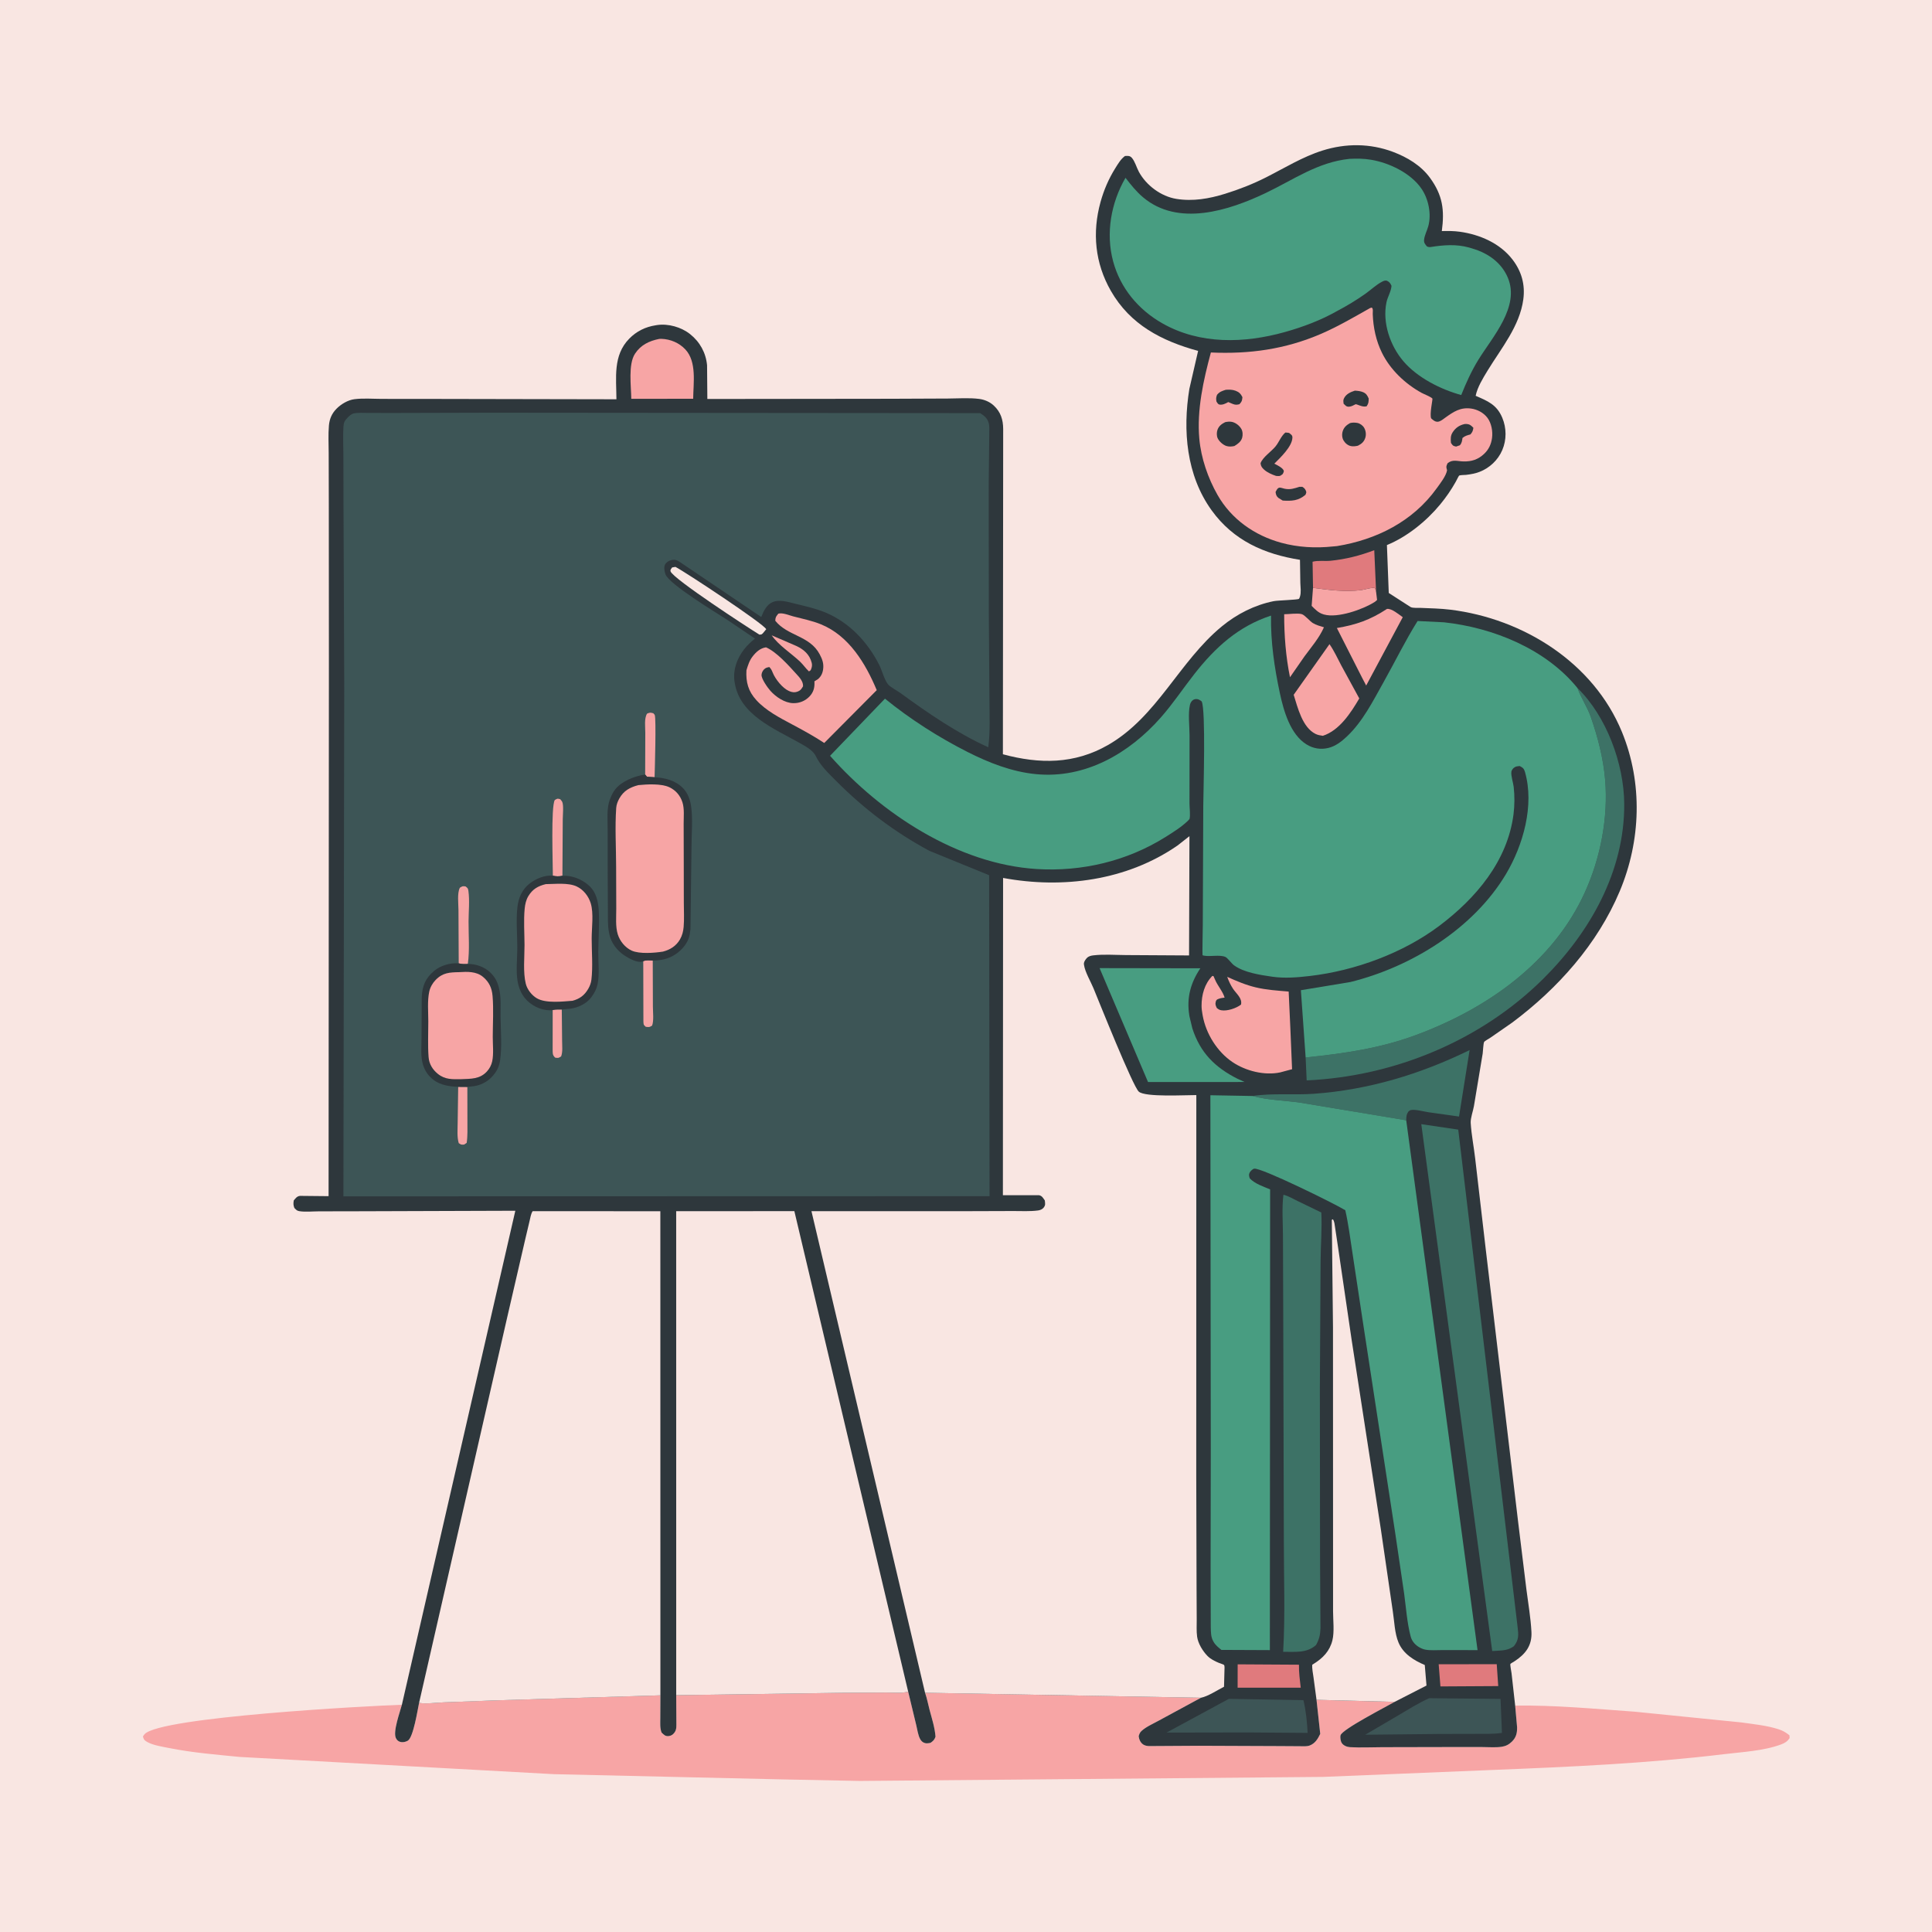
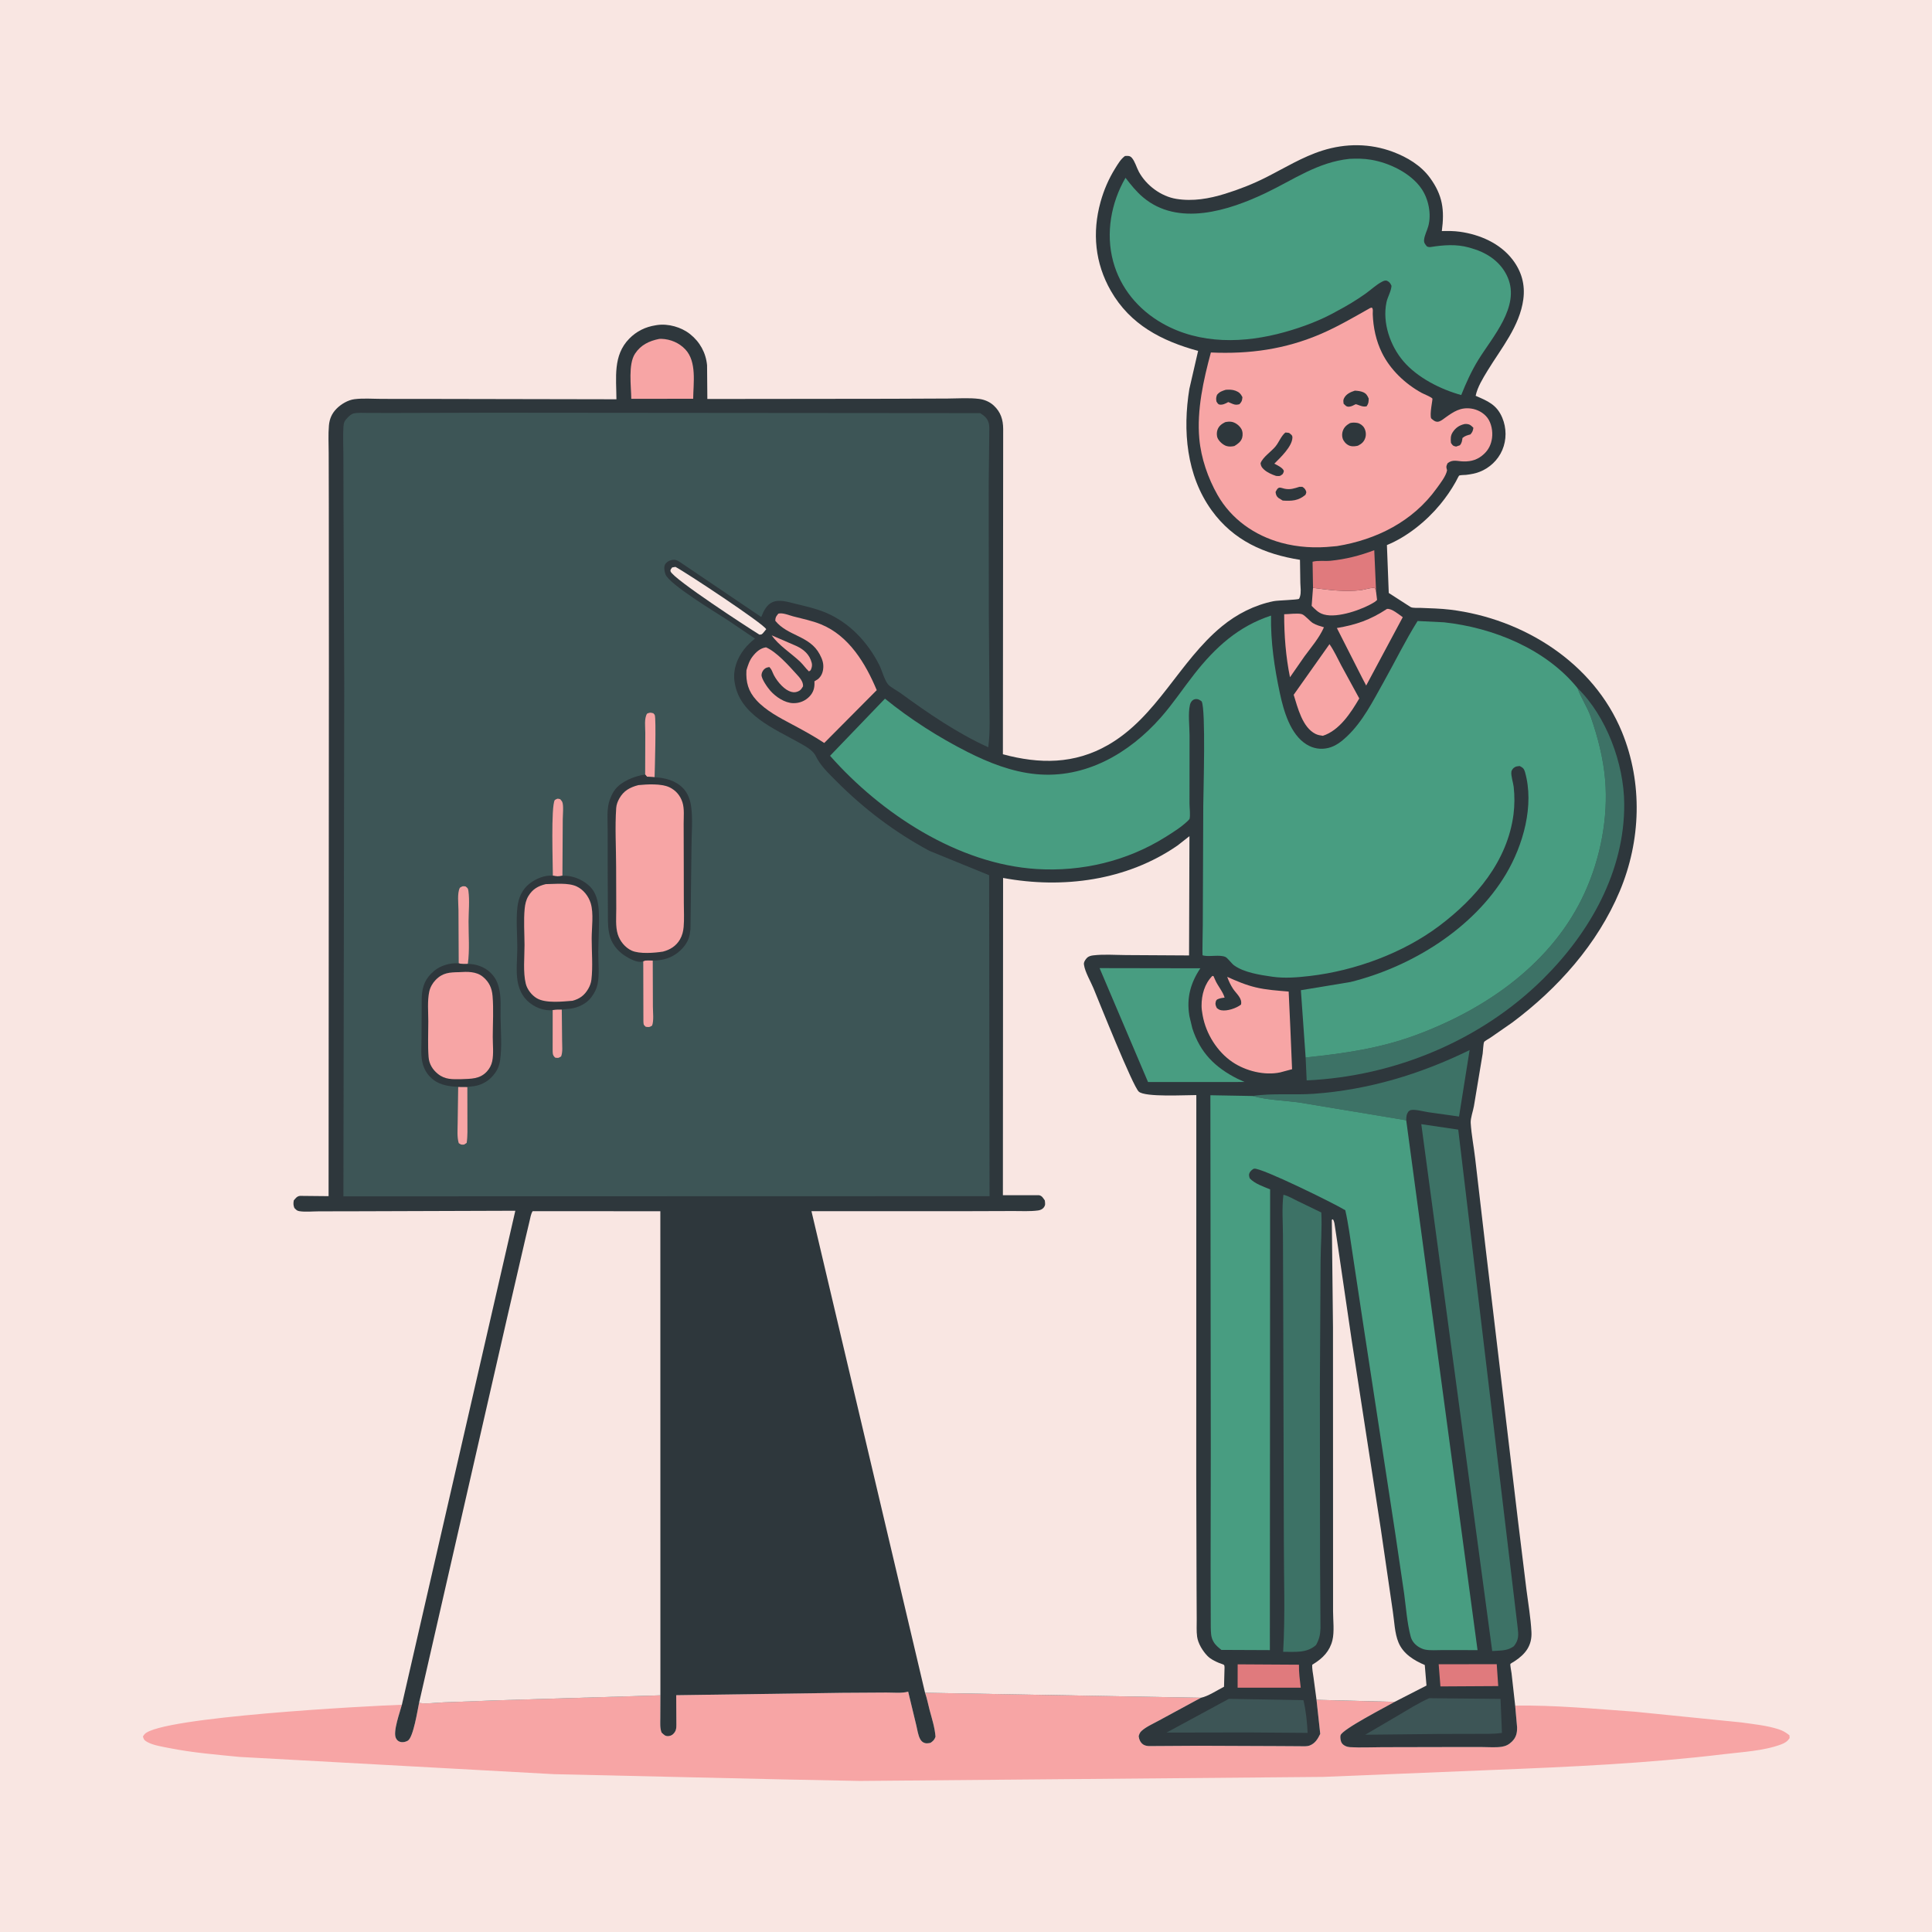
<svg xmlns="http://www.w3.org/2000/svg" version="1.1" style="display: block;" viewBox="0 0 2048 2048" width="1024" height="1024">
  <path transform="translate(0,0)" fill="rgb(249,230,226)" d="M -0 -0 L 2048 0 L 2048 2048 L -0 2048 L -0 -0 z" />
  <path transform="translate(0,0)" fill="rgb(247,165,165)" d="M 962.702 1793.23 L 971.255 1828.7 C 972.402 1833.34 973.173 1839.58 975.5 1843.67 C 976.181 1844.87 977.289 1846.17 978.5 1846.87 C 981.334 1848.49 983.337 1848.04 986.351 1847.5 C 989.269 1845.46 990.475 1844.39 991.68 1841 C 990.995 1831.49 987.907 1821.94 985.437 1812.75 C 983.83 1806.77 982.662 1800.2 980.594 1794.4 L 1273.08 1799.69 L 1227.93 1824.14 C 1222.23 1827.29 1214.82 1830.49 1210.02 1834.92 C 1208.25 1836.55 1207.68 1838.24 1207.04 1840.5 C 1207.48 1843.88 1208.91 1847.31 1211.89 1849.28 C 1213.65 1850.44 1215.93 1850.83 1218 1850.92 L 1270.86 1850.6 L 1355.85 1850.94 L 1377.64 1851.08 C 1380.94 1851.09 1385.18 1851.5 1388.27 1850.33 C 1394.1 1848.12 1396.94 1843.3 1399.5 1837.97 L 1395.56 1801.87 L 1478.36 1804.06 C 1469.39 1809.2 1422.91 1833.07 1421.06 1839.41 C 1420.41 1841.63 1421.08 1845.75 1422.32 1847.65 C 1424.12 1850.43 1427.83 1851.87 1431 1852.06 C 1442.19 1852.74 1453.75 1852.12 1464.98 1852.1 L 1530.43 1851.96 L 1571.5 1851.96 C 1577.94 1851.95 1585.31 1852.6 1591.65 1851.69 C 1596.05 1851.05 1599.46 1849.36 1602.64 1846.24 C 1607.26 1841.7 1608.29 1837.1 1608.17 1830.83 L 1606.14 1808.01 C 1648.15 1807.38 1690.96 1811.5 1732.83 1814.46 L 1846 1825.85 C 1859.03 1827.73 1872.92 1829.04 1885.5 1833.13 C 1889.94 1834.58 1893.31 1836.57 1896.91 1839.5 L 1897.07 1842.5 C 1894.76 1845.88 1892.16 1847.61 1888.32 1849.06 C 1869.78 1856.05 1847.13 1857.14 1827.56 1859.5 C 1746.39 1869.31 1664.16 1872.96 1582.5 1876.21 L 1402.65 1883.59 L 911.395 1887.88 L 829.492 1886.24 L 587.233 1880.69 L 253.816 1862.4 C 228.954 1859.94 204.044 1857.94 179.5 1853.04 C 172.268 1851.59 162.933 1850.22 156.5 1846.81 C 153.349 1845.13 152.403 1844.17 151.519 1840.83 C 152.203 1839.62 152.229 1839.45 153.281 1838.28 C 169.753 1820.03 390.548 1808.29 426.017 1807.11 C 424.071 1814.61 416.26 1835.77 419.699 1842.5 C 420.633 1844.33 421.87 1845.68 423.818 1846.32 C 426.679 1847.27 429.62 1846.68 432.216 1845.25 C 438.178 1841.96 442.74 1812.07 444.23 1805.15 C 452.096 1806.39 462.118 1804.88 470.141 1804.58 L 528.609 1802.36 L 700.051 1797.12 L 699.935 1821.68 C 699.934 1826.72 699.463 1831.71 701.255 1836.5 C 703.667 1838.87 705.223 1840.76 709 1840.3 C 711.844 1839.95 713.708 1838.46 715.281 1836.15 C 717.379 1833.07 716.961 1829 716.978 1825.46 L 716.814 1796.98 L 892.462 1794.46 L 939.569 1794.17 C 946.726 1794.13 955.838 1795.13 962.702 1793.23 z" />
  <path transform="translate(0,0)" fill="rgb(46,55,60)" d="M 426.017 1807.11 L 546.265 1283.45 L 383.617 1283.98 L 337.986 1284.07 C 331.338 1284.08 323.645 1284.93 317.171 1283.87 C 314.581 1283.44 313.863 1282.27 312.036 1280.5 C 310.851 1277.44 310.896 1275.72 311.408 1272.5 C 313.429 1270.18 314.695 1268.09 318 1267.68 L 348.309 1267.98 L 348.645 702.24 L 348.548 533.917 L 348.423 480.034 C 348.409 470.51 347.823 460.569 348.667 451.112 C 349.297 444.044 351.725 438.337 356.741 433.254 C 361.528 428.403 368.772 424.064 375.616 423.173 C 384.928 421.962 395.397 422.83 404.809 422.838 L 463.519 422.89 L 653.44 423.252 C 653.355 400.424 649.557 376.78 667.054 358.979 C 674.768 351.131 684.164 346.489 695 344.825 L 696.498 344.58 C 708.341 342.805 722.165 346.746 731.5 354.161 C 741.907 362.428 748.276 373.928 749.522 387.214 L 749.817 422.943 L 943.257 422.723 L 1005.1 422.46 C 1015.77 422.411 1027.29 421.522 1037.85 422.849 C 1043.6 423.571 1049.22 425.975 1053.47 429.929 C 1060.82 436.771 1063.35 444.9 1063.41 454.639 L 1063.11 799.565 C 1101.94 810.024 1138.83 810.227 1174.57 789.715 C 1226.83 759.723 1249.79 701.31 1295.28 663.921 C 1311.15 650.876 1329.93 641.328 1350.11 637.265 C 1354.65 636.351 1375.34 635.919 1376.96 634.795 C 1377.3 634.557 1377.99 632.564 1378.01 632.5 C 1379.42 628.043 1378.58 622.599 1378.41 617.978 L 1378.03 593.43 C 1340.23 587.423 1307.56 573.042 1284.42 541.03 C 1257.55 503.857 1253.63 456.266 1260.76 412.293 L 1270.04 371.992 C 1231.37 361.358 1198.11 344.249 1177.54 308.294 C 1160.74 278.941 1157.64 246.613 1166.61 214.128 C 1170.13 201.409 1175.3 189.432 1182.3 178.235 C 1185.21 173.578 1188.02 168.694 1192.5 165.372 C 1195.38 165.226 1197.61 164.862 1199.74 167.244 C 1203.11 171.007 1204.8 177.596 1207.24 182.096 C 1215.07 196.508 1230.7 208.193 1247 210.828 C 1264.54 213.662 1281.72 210.644 1298.5 205.451 C 1313.52 200.802 1328.06 195.099 1342.09 188.003 C 1361.66 178.105 1380.83 166.212 1401.83 159.596 C 1426.57 151.799 1452.31 151.867 1476.65 161.002 C 1491.68 166.645 1506.24 175.339 1515.84 188.5 C 1529.4 207.099 1531.34 222.731 1528.4 244.937 C 1534.9 244.801 1541.05 244.765 1547.5 245.664 C 1568.58 248.598 1590 257.808 1603.29 275.094 C 1612.9 287.59 1616.88 301.674 1614.77 317.347 C 1610.96 345.795 1591.31 369.227 1576.81 393 C 1572.04 400.832 1566.08 410.514 1564.26 419.566 C 1576.87 425.092 1586.59 428.795 1592.47 442.817 C 1597.05 453.707 1597.14 466.236 1592.48 477.095 C 1587.95 487.674 1579.08 496.079 1568.36 500.206 C 1563.87 501.936 1558.88 502.829 1554.12 503.383 C 1552.41 503.582 1548.17 503.476 1546.78 504.092 C 1546.39 504.266 1543.51 510.061 1543.11 510.775 C 1538.39 519.205 1532.83 527.241 1526.68 534.698 C 1512.04 552.458 1491.6 569.017 1470.19 577.804 L 1472.14 628.587 L 1495.26 643.459 C 1497.5 644.779 1503.44 644.281 1506.09 644.392 C 1516.54 644.83 1527.1 645.023 1537.5 646.304 C 1614.68 655.814 1689.23 702.363 1719.39 776.08 C 1741.5 830.131 1739.49 891.218 1716.95 944.803 C 1693.4 1000.8 1651.26 1047.94 1603 1083.97 L 1580 1099.93 C 1578.76 1100.76 1573.84 1103.5 1573.26 1104.49 C 1572.34 1106.05 1572.08 1114.49 1571.72 1116.73 L 1562.43 1172.5 C 1561.54 1177.72 1558.7 1185.32 1559 1190.3 C 1559.73 1202.68 1562.34 1215.69 1563.76 1228.12 L 1574.98 1324.5 L 1609.26 1613.12 L 1618.09 1685.09 C 1619.98 1699.91 1622.62 1714.97 1623.39 1729.89 C 1624.14 1744.28 1617.21 1753.31 1605.5 1760.98 C 1605.04 1761.28 1601.21 1763.53 1601.1 1763.8 C 1600.64 1764.98 1602.08 1771.82 1602.3 1773.7 L 1606.14 1808.01 L 1608.17 1830.83 C 1608.29 1837.1 1607.26 1841.7 1602.64 1846.24 C 1599.46 1849.36 1596.05 1851.05 1591.65 1851.69 C 1585.31 1852.6 1577.94 1851.95 1571.5 1851.96 L 1530.43 1851.96 L 1464.98 1852.1 C 1453.75 1852.12 1442.19 1852.74 1431 1852.06 C 1427.83 1851.87 1424.12 1850.43 1422.32 1847.65 C 1421.08 1845.75 1420.41 1841.63 1421.06 1839.41 C 1422.91 1833.07 1469.39 1809.2 1478.36 1804.06 L 1395.56 1801.87 L 1399.5 1837.97 C 1396.94 1843.3 1394.1 1848.12 1388.27 1850.33 C 1385.18 1851.5 1380.94 1851.09 1377.64 1851.08 L 1355.85 1850.94 L 1270.86 1850.6 L 1218 1850.92 C 1215.93 1850.83 1213.65 1850.44 1211.89 1849.28 C 1208.91 1847.31 1207.48 1843.88 1207.04 1840.5 C 1207.68 1838.24 1208.25 1836.55 1210.02 1834.92 C 1214.82 1830.49 1222.23 1827.29 1227.93 1824.14 L 1273.08 1799.69 L 980.594 1794.4 C 982.662 1800.2 983.83 1806.77 985.437 1812.75 C 987.907 1821.94 990.995 1831.49 991.68 1841 C 990.475 1844.39 989.269 1845.46 986.351 1847.5 C 983.337 1848.04 981.334 1848.49 978.5 1846.87 C 977.289 1846.17 976.181 1844.87 975.5 1843.67 C 973.173 1839.58 972.402 1833.34 971.255 1828.7 L 962.702 1793.23 C 955.838 1795.13 946.726 1794.13 939.569 1794.17 L 892.462 1794.46 L 716.814 1796.98 L 716.978 1825.46 C 716.961 1829 717.379 1833.07 715.281 1836.15 C 713.708 1838.46 711.844 1839.95 709 1840.3 C 705.223 1840.76 703.667 1838.87 701.255 1836.5 C 699.463 1831.71 699.934 1826.72 699.935 1821.68 L 700.051 1797.12 L 528.609 1802.36 L 470.141 1804.58 C 462.118 1804.88 452.096 1806.39 444.23 1805.15 C 442.74 1812.07 438.178 1841.96 432.216 1845.25 C 429.62 1846.68 426.679 1847.27 423.818 1846.32 C 421.87 1845.68 420.633 1844.33 419.699 1842.5 C 416.26 1835.77 424.071 1814.61 426.017 1807.11 z" />
  <path transform="translate(0,0)" fill="rgb(247,165,165)" d="M 818.042 673.472 L 841.991 683.808 C 849.434 686.82 856.403 691.684 859.425 699.445 C 861.126 703.811 861.275 706.244 859.306 710.5 L 857.538 711.733 C 854.141 708.639 851.556 704.67 848.185 701.463 C 838.707 692.444 825.336 684.161 818.042 673.472 z" />
  <path transform="translate(0,0)" fill="rgb(249,230,226)" d="M 712.51 601.5 L 716 600.929 C 726.491 606.327 809.555 661.213 812.232 667 L 808.5 671.489 C 807 672.868 806.958 672.573 805.045 672.754 C 793.029 665.394 713.666 613.706 710.846 605.729 C 710.217 603.948 711.587 602.944 712.51 601.5 z" />
  <path transform="translate(0,0)" fill="rgb(224,122,125)" d="M 1525.06 1764.19 L 1586.6 1764.11 L 1588.19 1787.32 L 1526.92 1787.68 L 1525.06 1764.19 z" />
  <path transform="translate(0,0)" fill="rgb(247,165,165)" d="M 1391.85 623.117 C 1408.91 625.457 1425.49 627.613 1442.75 625.575 C 1445.62 625.236 1455.65 622.151 1457.64 623.5 L 1458.72 627.35 L 1459.76 635.96 C 1458.87 636.802 1458.06 637.577 1457.02 638.235 C 1444.65 646.059 1418.03 655.446 1403.59 651.43 L 1402.5 651.088 C 1397.37 649.518 1394.14 645.918 1390.41 642.266 L 1391.85 623.117 z" />
  <path transform="translate(0,0)" fill="rgb(247,165,165)" d="M 1361.28 651.123 C 1366.16 651.093 1375.56 649.73 1379.93 651.009 C 1383.19 651.963 1388.34 658.411 1391.66 660.459 C 1395.15 662.614 1399.51 663.75 1403.42 664.945 C 1398.61 675.977 1390.08 685.927 1382.95 695.581 L 1367.44 717.904 C 1362.98 695.936 1361.26 673.514 1361.28 651.123 z" />
  <path transform="translate(0,0)" fill="rgb(224,122,125)" d="M 1311.97 1764.26 L 1376.96 1764.65 C 1376.77 1772.84 1377.88 1780.93 1378.83 1789.05 L 1311.93 1789.02 L 1311.97 1764.26 z" />
  <path transform="translate(0,0)" fill="rgb(224,122,125)" d="M 1391.85 623.117 L 1391.38 595.476 C 1397.07 593.867 1404.47 595.043 1410.49 594.428 C 1426.74 592.766 1441.53 589.001 1456.77 583.242 L 1458.72 627.35 L 1457.64 623.5 C 1455.65 622.151 1445.62 625.236 1442.75 625.575 C 1425.49 627.613 1408.91 625.457 1391.85 623.117 z" />
  <path transform="translate(0,0)" fill="rgb(247,165,165)" d="M 1470.2 645.5 C 1475.12 644.661 1482.93 651.462 1486.99 654.244 L 1448.21 726.69 L 1443.89 718.446 L 1417.14 665.74 C 1437.72 662.235 1452.61 657.088 1470.2 645.5 z" />
  <path transform="translate(0,0)" fill="rgb(247,165,165)" d="M 698.765 359.26 L 701.02 359.173 C 710.656 359.496 719.883 363.355 726.5 370.401 C 738.748 383.442 734.988 406.028 734.797 422.682 L 706.5 422.735 L 669.191 422.779 C 669.051 409.3 665.719 386.284 673.134 374.947 C 679.238 365.615 688.169 361.397 698.765 359.26 z" />
  <path transform="translate(0,0)" fill="rgb(247,165,165)" d="M 1409.31 682.837 C 1414.24 689.898 1417.79 697.773 1421.8 705.37 L 1440.89 740.379 C 1431.93 755.673 1419.83 774.323 1402.29 779.979 C 1399.62 779.616 1396.97 779.197 1394.52 777.986 C 1380.51 771.046 1375.63 750.016 1371.35 736.507 L 1409.31 682.837 z" />
  <path transform="translate(0,0)" fill="rgb(61,85,86)" d="M 1302.66 1800.84 L 1381.65 1802.21 C 1384.41 1813.29 1385.54 1825.53 1386.14 1836.93 L 1323.05 1836.46 L 1236.56 1836.62 L 1302.66 1800.84 z" />
  <path transform="translate(0,0)" fill="rgb(61,85,86)" d="M 1515.04 1800.16 L 1590.63 1800.91 L 1592.13 1836.94 C 1583.26 1838.29 1574.1 1837.95 1565.16 1837.98 L 1525.5 1838.07 L 1447.21 1838.89 L 1482.01 1818.47 C 1492.97 1812.04 1503.4 1805.33 1515.04 1800.16 z" />
  <path transform="translate(0,0)" fill="rgb(61,114,102)" d="M 1327.71 1161.8 C 1348.92 1158.57 1371 1160.98 1392.38 1159.47 C 1450.5 1155.39 1505.71 1138.65 1557.86 1113.13 L 1546.63 1183.57 L 1514 1178.99 C 1509.24 1178.27 1500.06 1175.7 1495.5 1176.72 C 1494.61 1176.92 1493.93 1177.64 1493.15 1178.1 C 1490.79 1181.32 1490.78 1183.63 1490.66 1187.56 L 1379.05 1168.99 C 1362.2 1166.45 1344.04 1166.3 1327.71 1161.8 z" />
  <path transform="translate(0,0)" fill="rgb(247,165,165)" d="M 1285.15 1034.5 L 1286.38 1034.76 L 1288.02 1038.5 C 1290.67 1044.88 1296.42 1051.28 1298.14 1057.5 C 1295.87 1057.77 1293.9 1058.04 1291.75 1058.84 C 1289.9 1059.53 1289.23 1059.96 1288.7 1062 C 1288 1064.74 1288.76 1066.11 1289.86 1068.5 C 1291.47 1069.79 1292.52 1070.57 1294.61 1070.93 C 1300.94 1072.04 1310.53 1068.78 1315.5 1064.93 C 1317.14 1058.25 1310.52 1053.37 1307.08 1048.15 C 1304.48 1044.2 1302.48 1039.95 1300.9 1035.5 C 1310.72 1039.93 1320.57 1044.14 1331.09 1046.64 C 1342.53 1049.37 1354.35 1050.1 1366.04 1051.09 L 1367.83 1089.96 L 1369.65 1133.41 L 1357 1136.8 C 1340.35 1140.31 1320.47 1135.27 1306.5 1125.86 C 1290.32 1114.95 1278.43 1095.88 1274.94 1076.74 L 1274.64 1075 C 1274.11 1072.06 1273.72 1069.26 1273.71 1066.26 C 1273.66 1054.68 1276.84 1042.89 1285.15 1034.5 z" />
  <path transform="translate(0,0)" fill="rgb(247,165,165)" d="M 825.046 650.5 C 829.579 649.229 836.316 652.194 840.809 653.367 C 850.609 655.926 860.762 657.943 870.172 661.774 C 899.984 673.908 917.579 703.393 929.381 731.589 L 873.731 787.581 C 862.637 780.269 851.101 773.966 839.38 767.737 C 826.245 760.757 811.967 753.336 801.784 742.198 C 793.117 732.718 790.544 723.004 791.261 710.504 C 792.86 705.271 794.369 700.282 797.783 695.884 C 801.426 691.191 805.943 687.019 812 686.199 C 823.145 691 835.846 705.264 844.022 714.274 C 847.395 717.991 851.528 722.172 851.27 727.5 C 849.592 730.228 848.717 731.887 845.5 733.093 C 842.262 734.308 839.636 733.932 836.5 732.584 C 829.52 729.583 821.836 719.86 819.124 713.043 C 818.11 710.492 817.399 709.049 815.5 707.078 C 813.926 707.388 812.42 707.669 811.061 708.595 C 808.931 710.046 807.455 712.692 807.252 715.236 C 806.913 719.472 813.796 729.098 816.645 732.285 C 822.495 738.829 831.835 745.156 840.822 745.376 C 847.464 745.538 853.65 743.013 858.226 738.149 C 862.304 733.813 863.612 729.031 863.361 723.242 L 863.307 722.252 L 867 719.964 C 870.357 717.188 872.014 713.593 872.565 709.315 C 873.341 703.277 871.675 698.796 868.859 693.5 C 858.297 673.637 834.882 674.378 821.812 658 C 822.023 654.008 822.702 653.576 825.046 650.5 z" />
  <path transform="translate(0,0)" fill="rgb(72,157,129)" d="M 1165.6 1026.25 L 1272.43 1026.43 C 1262.19 1041.68 1257.78 1057.43 1260.63 1075.82 L 1260.91 1077.5 L 1263.9 1090 C 1272.23 1115.89 1287.89 1131.46 1311.74 1143.51 L 1319.32 1146.96 L 1216.95 1146.99 L 1165.6 1026.25 z" />
  <path transform="translate(0,0)" fill="rgb(61,114,102)" d="M 1672.2 729.363 C 1702.95 759.243 1721.44 809.591 1721.75 852 C 1722.27 923.515 1685.42 988.446 1635.85 1037.61 C 1569.75 1103.18 1478.01 1141.03 1385.14 1145.27 L 1384.03 1120.98 C 1424.51 1116.78 1462.65 1111.39 1501.11 1097.14 C 1576.09 1069.36 1646.28 1020.41 1680.08 945.792 C 1696.62 909.273 1704.88 866.661 1701.51 826.594 C 1699.61 803.996 1693.71 781.15 1686.22 759.779 C 1682.58 749.397 1676.36 740.485 1672.58 730.409 L 1672.2 729.363 z" />
  <path transform="translate(0,0)" fill="rgb(61,114,102)" d="M 1360.48 1266.5 C 1365.53 1267.62 1370.63 1270.8 1375.31 1273.03 L 1400.65 1285.3 C 1401.52 1302.28 1399.96 1319.93 1399.87 1336.99 L 1399.11 1471.96 L 1399.31 1655.37 L 1399.76 1725.91 C 1399.52 1732.97 1398.52 1737.55 1395.06 1743.76 C 1385.31 1752.69 1372.56 1750.86 1360.2 1751 C 1362.49 1711.81 1360.87 1671.62 1360.92 1632.32 L 1360.28 1391.61 L 1359.99 1310.13 C 1359.95 1295.95 1358.73 1280.53 1360.48 1266.5 z" />
  <path transform="translate(0,0)" fill="rgb(61,114,102)" d="M 1506.62 1191.65 L 1545.8 1197.46 L 1608.74 1724.84 C 1609.73 1733.36 1610.18 1738.14 1604.73 1745.1 L 1603.61 1745.82 L 1601.93 1746.78 C 1596.45 1750.01 1588.12 1749.7 1581.81 1750.17 L 1506.62 1191.65 z" />
  <path transform="translate(0,0)" fill="rgb(249,230,226)" d="M 1395.56 1801.87 L 1392.35 1777.91 C 1391.8 1773.69 1390.68 1768.86 1391.06 1764.65 L 1392.52 1763.76 C 1402.27 1757.74 1409.58 1750.26 1412.41 1738.8 C 1414.62 1729.86 1413.1 1717.23 1413.1 1707.93 L 1413.09 1641.87 L 1413.02 1406.92 L 1411.77 1293 L 1412.89 1292.5 C 1414.63 1294.83 1414.73 1298.01 1415.19 1300.81 L 1418.4 1322.22 L 1432.78 1420.23 L 1463.75 1621 L 1476.45 1708.18 C 1478.13 1718.88 1478.32 1731.21 1482.5 1741.18 C 1487.53 1753.2 1498.78 1760.07 1510.32 1764.97 L 1512.14 1786.75 L 1478.36 1804.06 L 1395.56 1801.87 z" />
  <path transform="translate(0,0)" fill="rgb(247,165,165)" d="M 1452.46 326.5 L 1454.04 326.063 C 1455.88 326.834 1455.09 331.004 1455.17 332.999 C 1455.7 347.289 1458.62 361.1 1464.94 373.99 C 1473.73 391.88 1489.56 406.896 1506.94 416.431 C 1509.37 417.761 1516.98 420.701 1518.42 422.503 C 1518.9 423.108 1515.24 439.04 1517.1 443.5 C 1519.08 445.237 1521.13 447.214 1524 447.066 C 1526.9 446.918 1529.81 444.332 1532.06 442.731 C 1540.84 436.472 1548.03 431.52 1559.39 433.082 C 1566.05 433.997 1572.73 437.525 1576.76 442.931 C 1581.02 448.637 1582.56 457.326 1581.62 464.281 C 1580.73 470.896 1578.14 476.488 1573.27 481.083 C 1566.82 487.168 1559.97 489.341 1551.25 489.137 C 1544.78 488.986 1539.95 486.675 1534.5 491.043 C 1532.76 494.767 1532.96 494.772 1533.95 498.5 C 1532.91 504.642 1526.54 512.65 1522.93 517.666 C 1497.73 552.761 1459.11 572.107 1417.23 578.894 L 1413 579.262 C 1394.67 581.242 1375.96 580.23 1358.14 575.358 C 1329.89 567.636 1305.29 550.365 1290.68 524.738 C 1280.49 506.854 1273.18 485.657 1271.32 465.087 C 1268.57 434.617 1275.7 402.868 1283.58 373.652 C 1324.35 375.476 1362.23 370.282 1400 354.047 C 1418.09 346.273 1435.32 336.152 1452.46 326.5 z" />
  <path transform="translate(0,0)" fill="rgb(46,55,60)" d="M 1552.49 449.5 L 1554.13 449.419 C 1558.01 449.62 1559.37 450.897 1561.86 453.5 C 1561.33 456.772 1560.89 457.985 1558.73 460.5 C 1555.51 461.403 1552.89 462.004 1550.3 464.273 C 1549.83 467.354 1549.65 469.581 1547.5 472.021 L 1543.5 473.387 C 1539.97 472.602 1540.18 472.491 1538.07 469.5 C 1537.71 465.356 1537.52 461.913 1539.86 458.289 C 1542.98 453.461 1546.95 450.785 1552.49 449.5 z" />
  <path transform="translate(0,0)" fill="rgb(46,55,60)" d="M 1436.18 414.113 C 1439.13 414.261 1442.25 414.563 1445 415.746 C 1448.32 417.175 1449.51 419.33 1450.89 422.5 C 1450.71 426.333 1450.87 427.392 1448.7 430.685 C 1445.03 431.585 1441.92 430.016 1438.5 428.814 L 1437.07 428.484 C 1434.98 429.522 1432.6 430.934 1430.24 431.092 C 1427.04 431.307 1426.4 429.906 1424.26 427.91 C 1424.09 425.774 1423.65 424.51 1424.57 422.507 C 1426.73 417.764 1431.51 415.608 1436.18 414.113 z" />
  <path transform="translate(0,0)" fill="rgb(46,55,60)" d="M 1299.37 413.192 C 1303.02 412.978 1306.28 412.922 1309.75 414.216 C 1313.51 415.613 1315.27 417.494 1317.02 421 C 1316.56 424.942 1316.62 425.351 1313.87 428.5 C 1310.89 429.169 1309.75 429.329 1306.77 428.203 L 1302 426.203 C 1299.31 427.744 1295.94 429.465 1292.75 428.859 C 1290.97 428.52 1290.5 427.038 1289.5 425.66 C 1288.97 422.688 1289.04 421.447 1290.12 418.5 C 1292.88 415.223 1295.36 414.478 1299.37 413.192 z" />
  <path transform="translate(0,0)" fill="rgb(46,55,60)" d="M 1377.47 516.046 L 1380.5 516.026 C 1382.28 517.168 1383.24 517.949 1384.14 519.858 C 1385.22 522.154 1384.63 522.231 1383.86 524.5 C 1376.32 530.925 1369.2 531.193 1359.74 530.616 L 1355.16 527.796 C 1352.93 525.906 1352.51 524.264 1352.17 521.5 C 1353.16 519.722 1354.09 517.139 1356.5 516.892 C 1357.56 516.784 1360.52 517.83 1361.64 518.059 C 1367.71 519.29 1371.71 517.849 1377.47 516.046 z" />
  <path transform="translate(0,0)" fill="rgb(46,55,60)" d="M 1431.07 448.5 C 1433.44 447.784 1436.47 447.888 1438.9 448.346 C 1441.7 448.878 1444.63 451.027 1446.06 453.5 C 1447.82 456.544 1448.36 460.593 1447.31 463.96 C 1445.96 468.298 1443.42 470.439 1439.5 472.444 C 1437.35 473.007 1434.6 473.307 1432.4 472.944 C 1428.95 472.372 1426.02 469.922 1424.26 466.981 C 1422.5 464.035 1422.33 460.143 1423.4 456.901 C 1424.73 452.85 1427.46 450.506 1431.07 448.5 z" />
  <path transform="translate(0,0)" fill="rgb(46,55,60)" d="M 1298.75 447.5 C 1301.12 446.987 1303.94 446.677 1306.31 447.301 C 1310.25 448.336 1313.88 451.231 1315.9 454.727 C 1317.38 457.272 1317.57 461.247 1316.72 464.103 C 1315.49 468.258 1312.01 470.68 1308.5 472.811 C 1305.72 473.422 1302.71 473.657 1299.95 472.747 C 1296.44 471.59 1292.38 467.955 1290.81 464.607 C 1289.61 462.058 1289.62 458.36 1290.55 455.724 C 1292.01 451.542 1294.95 449.417 1298.75 447.5 z" />
  <path transform="translate(0,0)" fill="rgb(46,55,60)" d="M 1362.53 458.5 C 1363.78 458.447 1365.25 458.764 1366.5 458.918 C 1368.43 460.543 1370.12 461.2 1370.01 464 C 1369.61 473.522 1357.13 485.174 1350.84 491.514 C 1353.8 493.046 1359.26 495.573 1360.73 498.666 C 1361.31 499.899 1360.23 501.332 1359.74 502.5 C 1356.6 505.046 1356.52 504.707 1352.69 504.5 C 1348.3 503.006 1343.53 500.995 1340.04 497.863 C 1337.77 495.832 1336.48 494.109 1336.24 491 C 1338.75 484.334 1347.63 478.765 1352.2 473.1 C 1355.9 468.509 1358.01 462.259 1362.53 458.5 z" />
  <path transform="translate(0,0)" fill="rgb(72,157,129)" d="M 1430.54 168.386 C 1438.33 167.992 1445.64 168.062 1453.34 169.343 C 1472.61 172.544 1495.42 183.445 1506.76 199.926 C 1514.31 210.893 1517.63 227.058 1513.98 240 C 1512.72 244.448 1510.09 249.47 1509.6 253.972 C 1509.21 257.5 1510.68 258.841 1512.72 261.342 C 1514.08 261.829 1515.14 262.067 1516.59 261.84 C 1530.22 259.71 1543.77 258.608 1557.25 262.389 L 1559 262.898 L 1566 265.132 C 1580.3 270.559 1592.21 279.941 1598.3 294.21 C 1611.48 325.059 1582.09 357.1 1567.06 381.5 C 1559.86 393.191 1554.04 406.029 1548.96 418.757 C 1527.15 412.812 1502.48 400.32 1487.63 382.908 C 1473.67 366.542 1465.26 342.185 1469.67 320.682 C 1470.91 314.629 1474.63 309.049 1475.07 303 C 1474.04 300.672 1472.96 298.847 1470.5 297.755 C 1468.53 296.882 1466.84 297.705 1465.07 298.61 C 1458.96 301.733 1453.23 307.238 1447.57 311.262 C 1437.72 318.262 1427.69 324.267 1417.01 329.908 C 1400.1 339.527 1380.77 346.734 1362.07 351.972 C 1319.01 364.03 1271.99 365.404 1232.09 342.714 C 1206.71 328.286 1187.6 305.43 1179.96 277.055 C 1171.94 247.278 1177.76 214.819 1193.08 188.48 C 1198.63 195.732 1204.59 203.161 1211.6 209.079 C 1248.87 240.583 1302.58 223.252 1341.7 204.594 C 1371.49 190.384 1396.76 171.899 1430.54 168.386 z" />
  <path transform="translate(0,0)" fill="rgb(72,157,129)" d="M 1490.66 1187.56 L 1566.26 1749.2 L 1529.46 1749.14 C 1523.55 1749.11 1516.33 1749.77 1510.62 1748.64 C 1508.2 1748.17 1505.22 1746.74 1503.18 1745.37 C 1499.39 1742.82 1496.54 1739.19 1495.37 1734.78 C 1491.52 1720.23 1490.47 1704.15 1488.44 1689.23 L 1478.97 1624.97 L 1444.42 1399.43 L 1433.4 1326.47 C 1431.16 1311.98 1429.34 1297.17 1426.06 1282.89 C 1414.36 1275.69 1336.67 1237.49 1329.47 1238.84 C 1327.92 1239.13 1325.46 1241.52 1324.74 1242.9 C 1323.49 1245.33 1324.1 1246.65 1324.76 1249.07 C 1330.33 1255.01 1339.04 1257.65 1346.38 1260.8 L 1346.11 1749.19 L 1294.73 1748.97 C 1291.68 1746.47 1288.57 1744.07 1286.56 1740.62 L 1285.95 1739.5 C 1283.45 1734.99 1283.64 1729.83 1283.46 1724.8 L 1283.29 1660.8 L 1283.48 1535.99 L 1283.05 1161 L 1327.71 1161.8 C 1344.04 1166.3 1362.2 1166.45 1379.05 1168.99 L 1490.66 1187.56 z" />
-   <path transform="translate(0,0)" fill="rgb(249,230,226)" d="M 716.814 1796.98 L 716.786 1283.93 L 842.052 1283.85 L 962.702 1793.23 C 955.838 1795.13 946.726 1794.13 939.569 1794.17 L 892.462 1794.46 L 716.814 1796.98 z" />
  <path transform="translate(0,0)" fill="rgb(249,230,226)" d="M 444.23 1805.15 L 537.47 1397.25 L 556.937 1313 L 561.406 1294.14 C 562.221 1290.88 562.745 1286.75 564.611 1283.92 L 699.989 1283.94 L 700.051 1797.12 L 528.609 1802.36 L 470.141 1804.58 C 462.118 1804.88 452.096 1806.39 444.23 1805.15 z" />
  <path transform="translate(0,0)" fill="rgb(72,157,129)" d="M 1384.03 1120.98 L 1378.99 1049.66 L 1431.5 1040.98 C 1496.05 1025.03 1562.02 984.337 1596.47 926.434 C 1614.68 895.828 1626.63 853.568 1616.56 818.404 C 1615.5 814.703 1614.35 813.822 1611 812.03 C 1608.27 812.34 1606.82 812.223 1604.56 814.057 C 1603.57 814.857 1602.3 816.726 1602.13 818 C 1601.53 822.387 1604.05 829.644 1604.57 834.134 C 1605.66 843.44 1605.58 853.994 1604.38 863.251 C 1597.97 912.87 1564.61 952.099 1525.94 981.265 C 1487.43 1010.3 1436.44 1028.96 1388.63 1034.57 C 1375.61 1036.1 1361.73 1037.25 1348.73 1035.36 C 1336.02 1033.52 1318.73 1031.03 1308.04 1023.21 C 1305.48 1021.34 1301.23 1015.3 1298.86 1014.34 C 1292.49 1011.79 1283.12 1014.34 1276.33 1013.03 C 1275.78 1012.92 1275.13 1012.89 1274.74 1012.49 C 1274.44 1012.19 1274.98 983.626 1275 980.879 L 1275.51 854.592 C 1275.61 838.706 1278.33 752.119 1273.81 743.5 C 1272 742.119 1270.4 740.99 1268 741.017 C 1264.4 741.058 1262.15 743.977 1261.39 747.208 C 1259.26 756.251 1260.95 770.074 1260.97 779.585 L 1260.91 851.789 C 1260.91 855.592 1262.02 865.043 1260.89 868.22 C 1260.79 868.523 1258.93 870.344 1258.9 870.373 C 1252.11 876.894 1243.08 882.506 1235.13 887.481 C 1194.53 912.86 1146.73 924.162 1099.07 921.215 C 1015.48 916.045 934.006 862.452 879.904 801.177 L 938.105 740.619 C 964.856 762.352 994.716 781.447 1025.44 797.021 C 1048.21 808.562 1072.61 818.15 1098.22 820.62 C 1150.37 825.65 1196.84 798.745 1230.47 760.626 C 1243.44 745.917 1254.12 729.694 1266.2 714.322 C 1288.38 686.097 1312.83 663.857 1347.35 652.555 C 1346.86 680.278 1350.94 707.795 1356.72 734.842 C 1360.72 753.521 1367.79 778.513 1384.99 789.132 C 1392.11 793.525 1400.1 794.836 1408.22 792.819 C 1415.76 790.946 1421.99 786.141 1427.54 780.916 C 1444.64 764.829 1455.17 743.55 1466.51 723.357 C 1478.63 701.76 1489.56 679.279 1502.7 658.293 L 1530.76 659.676 C 1582.77 665.341 1638.57 687.88 1672.2 729.363 L 1672.58 730.409 C 1676.36 740.485 1682.58 749.397 1686.22 759.779 C 1693.71 781.15 1699.61 803.996 1701.51 826.594 C 1704.88 866.661 1696.62 909.273 1680.08 945.792 C 1646.28 1020.41 1576.09 1069.36 1501.11 1097.14 C 1462.65 1111.39 1424.51 1116.78 1384.03 1120.98 z" />
  <path transform="translate(0,0)" fill="rgb(249,230,226)" d="M 980.594 1794.4 L 860.184 1283.93 L 1026.49 1283.89 L 1074.02 1283.74 C 1082.63 1283.71 1091.93 1284.29 1100.45 1283.13 C 1102.57 1282.84 1104.86 1281.93 1106.24 1280.22 C 1108.5 1277.42 1107.87 1275.72 1107.54 1272.5 C 1105.75 1270.06 1104.73 1267.67 1101.5 1266.99 L 1063.11 1266.98 L 1063.31 930.66 C 1126.57 942.387 1194.41 933.491 1248.24 896.269 L 1260.86 886.354 L 1260.45 1012.81 L 1193.68 1012.42 C 1182.46 1012.36 1170.13 1011.38 1159.05 1012.71 C 1156.47 1013.02 1154.02 1013.57 1152.15 1015.5 C 1150.86 1016.83 1149.19 1019.2 1148.99 1021.09 C 1148.92 1021.73 1149.03 1022.37 1149.12 1023 C 1150.24 1030.47 1156.18 1040.47 1159.12 1047.57 C 1165.14 1062.14 1200.82 1151.51 1207.17 1157.19 C 1213.96 1163.28 1256.87 1160.74 1268.15 1160.83 L 1268.08 1564.97 L 1268.4 1682.06 L 1268.57 1716.8 C 1268.62 1722.72 1268.19 1729.15 1269 1735 C 1269.98 1742.09 1274.86 1750.12 1279.86 1755.26 C 1283.27 1758.77 1287.85 1760.98 1292.3 1762.82 C 1293.17 1763.18 1297.03 1764.39 1297.48 1764.88 C 1298 1765.43 1298.05 1766.84 1298.06 1767.61 L 1297.52 1788.01 C 1290.47 1791.6 1280.53 1798.2 1273.08 1799.69 L 980.594 1794.4 z" />
  <path transform="translate(0,0)" fill="rgb(61,85,86)" d="M 520.149 437.5 L 1039.02 437.947 C 1041.48 439.564 1043.93 441.105 1045.71 443.509 C 1048.02 446.624 1048.61 449.726 1048.72 453.535 L 1048.07 514.5 L 1048.19 648.912 L 1048.84 740.588 C 1048.88 757.575 1049.8 775.281 1047.61 792.138 C 1014.34 777.04 983.698 755.922 954.295 734.5 C 950.802 731.956 943.549 728.329 941.105 725.145 C 937.251 720.123 935.037 710.755 932.037 704.844 C 919.64 680.411 900.172 659.689 874.64 649.131 C 864.618 644.987 853.508 642.53 842.989 639.979 C 835.414 638.142 826.224 635.006 818.687 638.413 C 812.844 641.054 809.72 647.231 807.433 652.905 L 806.98 654.061 L 721.525 596.314 C 718.036 593.983 715.88 592.766 711.726 593.721 C 708.925 594.365 706.362 595.923 704.945 598.5 C 703.519 601.093 704.42 606.048 705.407 608.757 C 709.285 619.404 759.061 649.302 771.314 657.337 L 800.302 676.931 C 796.035 680.282 791.801 684.36 788.505 688.67 C 781.178 698.248 776.787 710.318 778.626 722.467 L 778.883 724 C 784.325 757.794 820.653 772.386 846.939 787.179 C 852.832 790.494 861.701 795.075 864.65 801.282 C 869.569 811.637 878.619 820.049 886.617 828.092 C 916.013 857.649 948.471 882.15 985.199 901.929 L 1048.52 927.764 L 1048.96 1268.01 L 364.026 1268.18 L 364.898 724.304 L 364.13 538.804 L 364.006 482.439 C 363.992 472.403 363.425 462.017 364.081 452.022 C 364.371 447.612 365.499 445.752 368.597 442.584 C 370.3 440.842 372.395 438.848 374.857 438.295 C 379.475 437.256 385.287 437.739 390.071 437.739 L 419.085 437.769 L 520.149 437.5 z" />
  <path transform="translate(0,0)" fill="rgb(247,165,165)" d="M 585.875 1070.65 C 588.831 1069.87 592.433 1070.15 595.513 1070.1 L 595.865 1103.78 C 595.872 1108.84 596.659 1115.09 594.809 1119.85 C 591.878 1121.67 591.919 1121.64 588.5 1121.15 C 585.411 1118.25 585.946 1116.36 585.83 1112.31 L 585.875 1070.65 z" />
  <path transform="translate(0,0)" fill="rgb(247,165,165)" d="M 485.707 1152.08 L 495.414 1152.16 L 495.475 1188.49 C 495.456 1196.12 495.83 1203.94 494.703 1211.5 L 492.036 1213.29 C 488.917 1213.5 488.856 1213.51 486.274 1211.76 C 484.293 1205.1 485.138 1196.97 485.148 1190.03 L 485.707 1152.08 z" />
  <path transform="translate(0,0)" fill="rgb(247,165,165)" d="M 683.896 821.064 L 684.032 776.746 C 684.037 770.548 682.725 761.647 685.887 756.5 C 689.025 755.192 689.184 755.246 692.5 756.054 C 693.025 756.702 693.752 757.23 694.075 758 C 695.685 761.831 694.144 815.748 693.884 823.919 L 685.808 823.389 L 683.896 821.064 z" />
  <path transform="translate(0,0)" fill="rgb(247,165,165)" d="M 681.885 1018.91 C 684.886 1017.51 688.64 1018.09 691.939 1018.17 L 692.1 1067.14 C 692.094 1072.81 693.256 1082 691.255 1087.18 C 688.262 1089.05 688.114 1088.86 684.567 1088.46 C 681.913 1086.14 682.252 1086.05 682.031 1082.54 L 681.885 1018.91 z" />
  <path transform="translate(0,0)" fill="rgb(247,165,165)" d="M 586.057 928.3 C 586.061 915.923 583.904 854.794 588.098 848.055 C 590.972 846.426 590.716 846.332 593.877 847.202 C 594.577 848.134 595.471 848.949 595.979 850 C 597.665 853.492 596.557 864.368 596.548 868.387 L 596.188 928.368 C 592.704 929.144 589.511 929.089 586.057 928.3 z" />
  <path transform="translate(0,0)" fill="rgb(247,165,165)" d="M 486.26 1021.22 L 485.999 964.747 C 485.986 958.34 484.457 946.535 487.5 941.009 C 490.292 939.347 490.31 939.196 493.5 939.64 C 495.805 941.436 496.145 941.6 496.561 944.654 C 497.934 954.721 496.743 966.272 496.692 976.564 C 496.619 991.234 497.982 1007.41 495.905 1021.83 C 492.391 1022.08 489.696 1022.04 486.26 1021.22 z" />
  <path transform="translate(0,0)" fill="rgb(46,55,60)" d="M 486.26 1021.22 C 489.696 1022.04 492.391 1022.08 495.905 1021.83 C 504.015 1021.63 513.442 1024.91 519.423 1030.58 C 525.068 1035.92 527.737 1041.48 529.262 1049 L 529.497 1050.08 C 531.269 1058.77 530.497 1069.11 530.617 1078 C 530.82 1093.08 532.234 1109.38 530.095 1124.26 C 529.421 1128.95 527.771 1133.24 525.041 1137.12 C 519.41 1145.12 511.68 1150.08 502.064 1151.45 L 495.414 1152.16 L 485.707 1152.08 C 474.372 1151.68 463.567 1149.7 455.5 1141.09 C 451.321 1136.63 448.798 1131.26 447.559 1125.32 C 445.932 1117.53 446.869 1108.15 446.858 1100.18 L 447.054 1056.93 C 447.686 1045 450.992 1036.95 460.182 1029.2 C 467.073 1023.39 477.467 1020.43 486.26 1021.22 z" />
  <path transform="translate(0,0)" fill="rgb(247,165,165)" d="M 486.724 1030.52 C 495.334 1029.96 504.911 1029.65 511.927 1035.47 C 518.516 1040.94 521.414 1047.37 522.132 1055.74 C 523.34 1069.84 522.374 1084.86 522.346 1099.04 C 522.33 1107.01 523.429 1117.29 521.761 1125.01 C 520.871 1129.13 518.964 1132.73 516.12 1135.83 C 508.608 1144.01 499.231 1143.52 489.016 1143.96 C 479.66 1144.07 471.922 1144.58 464.215 1138.4 C 458.532 1133.85 454.864 1127.81 454.315 1120.5 C 453.383 1108.07 454.018 1095.13 454.011 1082.65 C 454.005 1072.67 452.918 1060.94 455.014 1051.21 C 456.019 1046.55 458.469 1042.22 461.782 1038.8 C 469.354 1030.98 476.601 1030.75 486.724 1030.52 z" />
  <path transform="translate(0,0)" fill="rgb(46,55,60)" d="M 585.875 1070.65 C 584.594 1070.9 584.519 1070.96 582.992 1070.96 C 573.052 1070.97 562.711 1065.73 556.476 1058.15 C 552.101 1052.83 549.582 1046.18 548.543 1039.42 C 546.846 1028.37 548.368 1015.79 548.374 1004.5 C 548.381 990.525 546.869 975.333 548.492 961.518 C 549.656 951.605 553.527 942.611 561.655 936.403 C 568.24 931.374 577.705 927.379 586.057 928.3 C 589.511 929.089 592.704 929.144 596.188 928.368 C 606.112 927.803 616.354 931.81 623.817 938.302 C 632.268 945.651 634.294 956.072 634.775 966.65 C 635.414 980.695 634.35 995.146 634.211 1009.23 C 634.106 1019.86 635.616 1032.66 633.503 1043.01 C 632.495 1047.95 630.333 1052.33 627.358 1056.35 L 626.591 1057.4 C 621.578 1064.03 612.798 1068.18 604.663 1069.23 L 595.513 1070.1 C 592.433 1070.15 588.831 1069.87 585.875 1070.65 z" />
  <path transform="translate(0,0)" fill="rgb(247,165,165)" d="M 578.552 937.207 C 588.409 937.144 602.327 935.456 611.346 939.689 C 618.423 943.011 623.906 950.011 626.18 957.43 C 629.468 968.162 627.221 983.353 627.205 994.692 C 627.186 1008.8 628.57 1024.59 626.929 1038.5 C 626.532 1041.87 625.301 1045.19 623.61 1048.12 C 619.609 1055.06 614.569 1058.79 606.912 1060.86 C 596.194 1061.7 578.683 1063.73 569.202 1058.29 C 563.808 1055.2 558.875 1048.92 557.367 1042.86 C 554.317 1030.59 556.049 1014.47 556.011 1001.66 C 555.973 989.19 554.98 975.684 556.162 963.335 C 556.608 958.679 557.622 953.941 560.076 949.904 C 564.626 942.42 570.282 939.25 578.552 937.207 z" />
  <path transform="translate(0,0)" fill="rgb(46,55,60)" d="M 683.896 821.064 L 685.808 823.389 L 693.884 823.919 C 705.131 824.515 716.262 827.299 724.312 835.774 C 729.214 840.935 731.628 847.805 732.611 854.742 C 734.531 868.294 733.058 883.733 733.028 897.573 L 731.923 985 L 731.21 990 L 730.986 991.266 C 729.334 999.727 722.622 1007.36 715.562 1011.93 C 708.408 1016.56 700.383 1018.26 691.939 1018.17 C 688.64 1018.09 684.886 1017.51 681.885 1018.91 L 680.736 1019.37 C 675.678 1020.86 666.879 1016.04 662.591 1013.28 C 654.265 1007.93 647.793 999.7 645.837 989.863 L 645.581 988.5 C 644.016 980.941 644.51 972.593 644.393 964.885 L 644.186 924.51 L 644.143 879.209 C 644.162 869.555 642.939 856.835 646.414 847.734 L 646.916 846.5 C 648.308 842.877 649.763 839.798 652.197 836.717 C 659.106 827.973 673.051 822.507 683.896 821.064 z" />
  <path transform="translate(0,0)" fill="rgb(247,165,165)" d="M 676.536 832.271 C 685.865 831.324 701.092 830.47 709.637 834.545 C 716.399 837.77 721.122 843.343 723.41 850.465 C 725.613 857.323 724.681 865.915 724.702 873.096 L 724.814 914.063 L 724.887 957.386 C 724.895 965.658 725.408 974.301 724.698 982.534 C 724.287 987.298 723.18 991.701 720.767 995.876 C 716.754 1002.82 710.247 1006.86 702.659 1008.76 C 693.645 1010.16 677.926 1011.46 669.605 1007.68 C 662.645 1004.51 657.088 997.628 654.841 990.355 C 652.289 982.098 653.302 971.788 653.261 963.182 L 653.121 918.587 C 653.084 898.165 651.793 876.832 653.199 856.5 C 653.447 852.925 654.774 849.507 656.518 846.402 C 661.156 838.146 667.802 834.638 676.536 832.271 z" />
</svg>